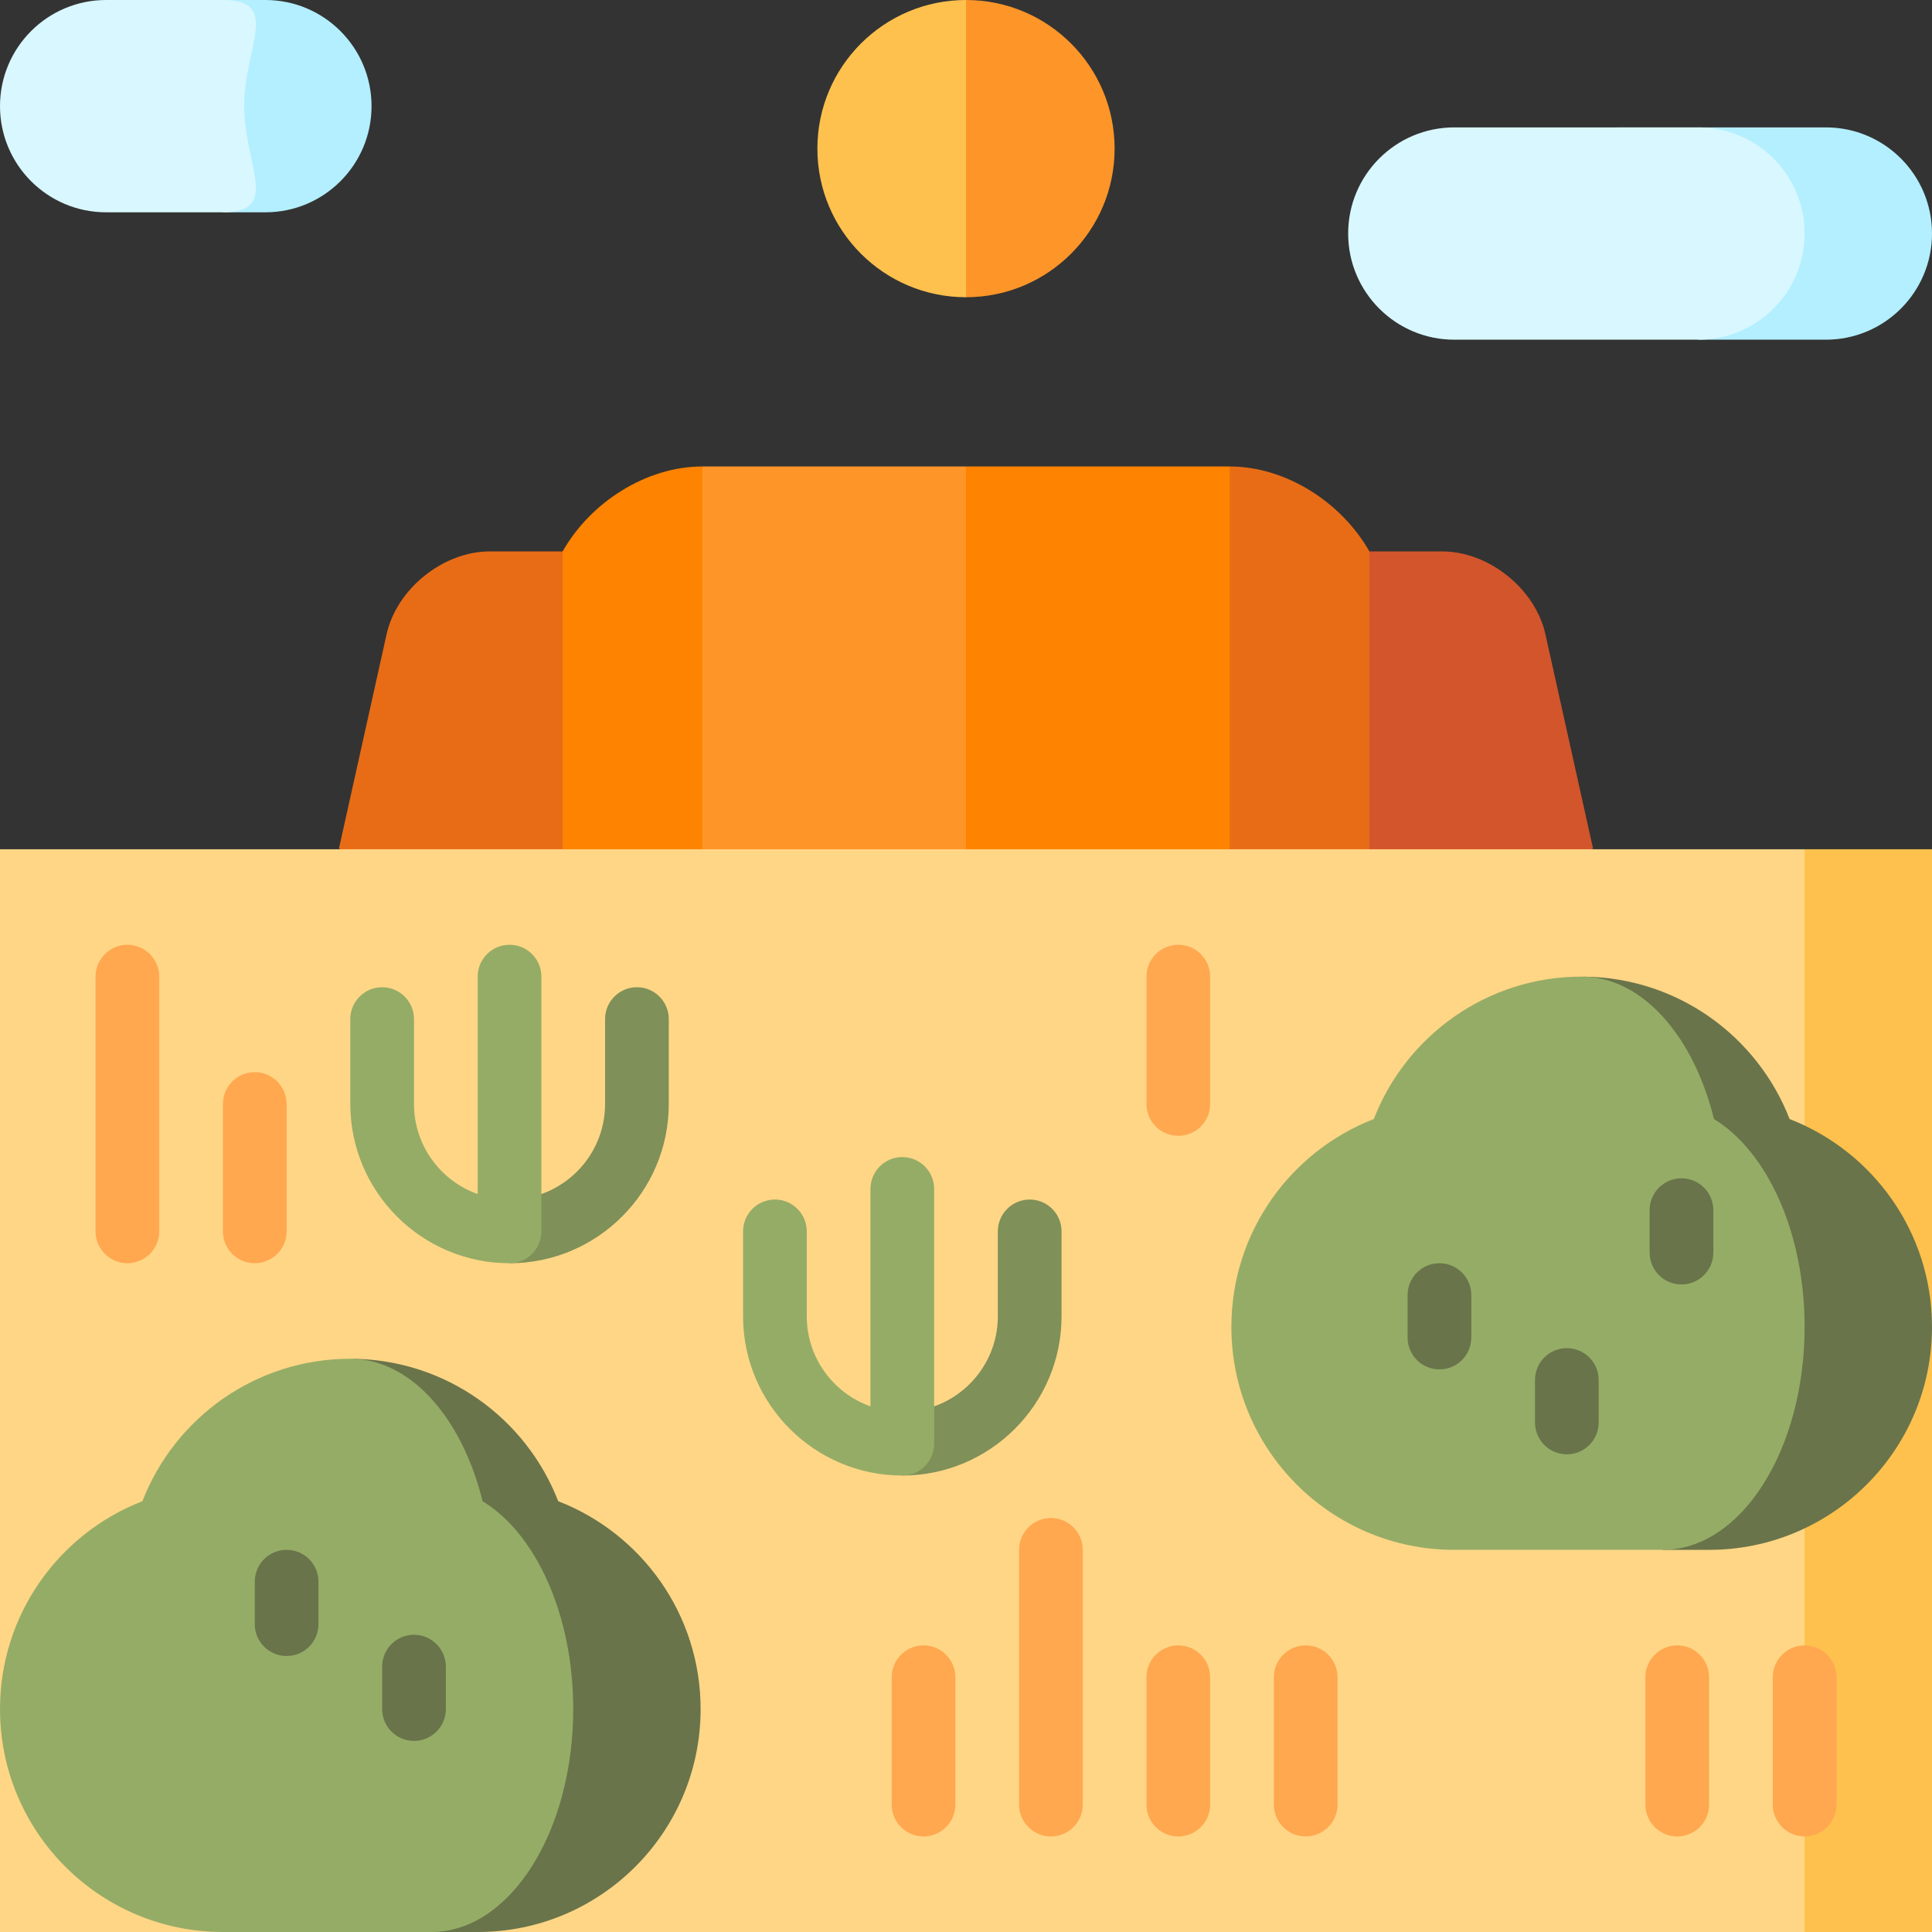
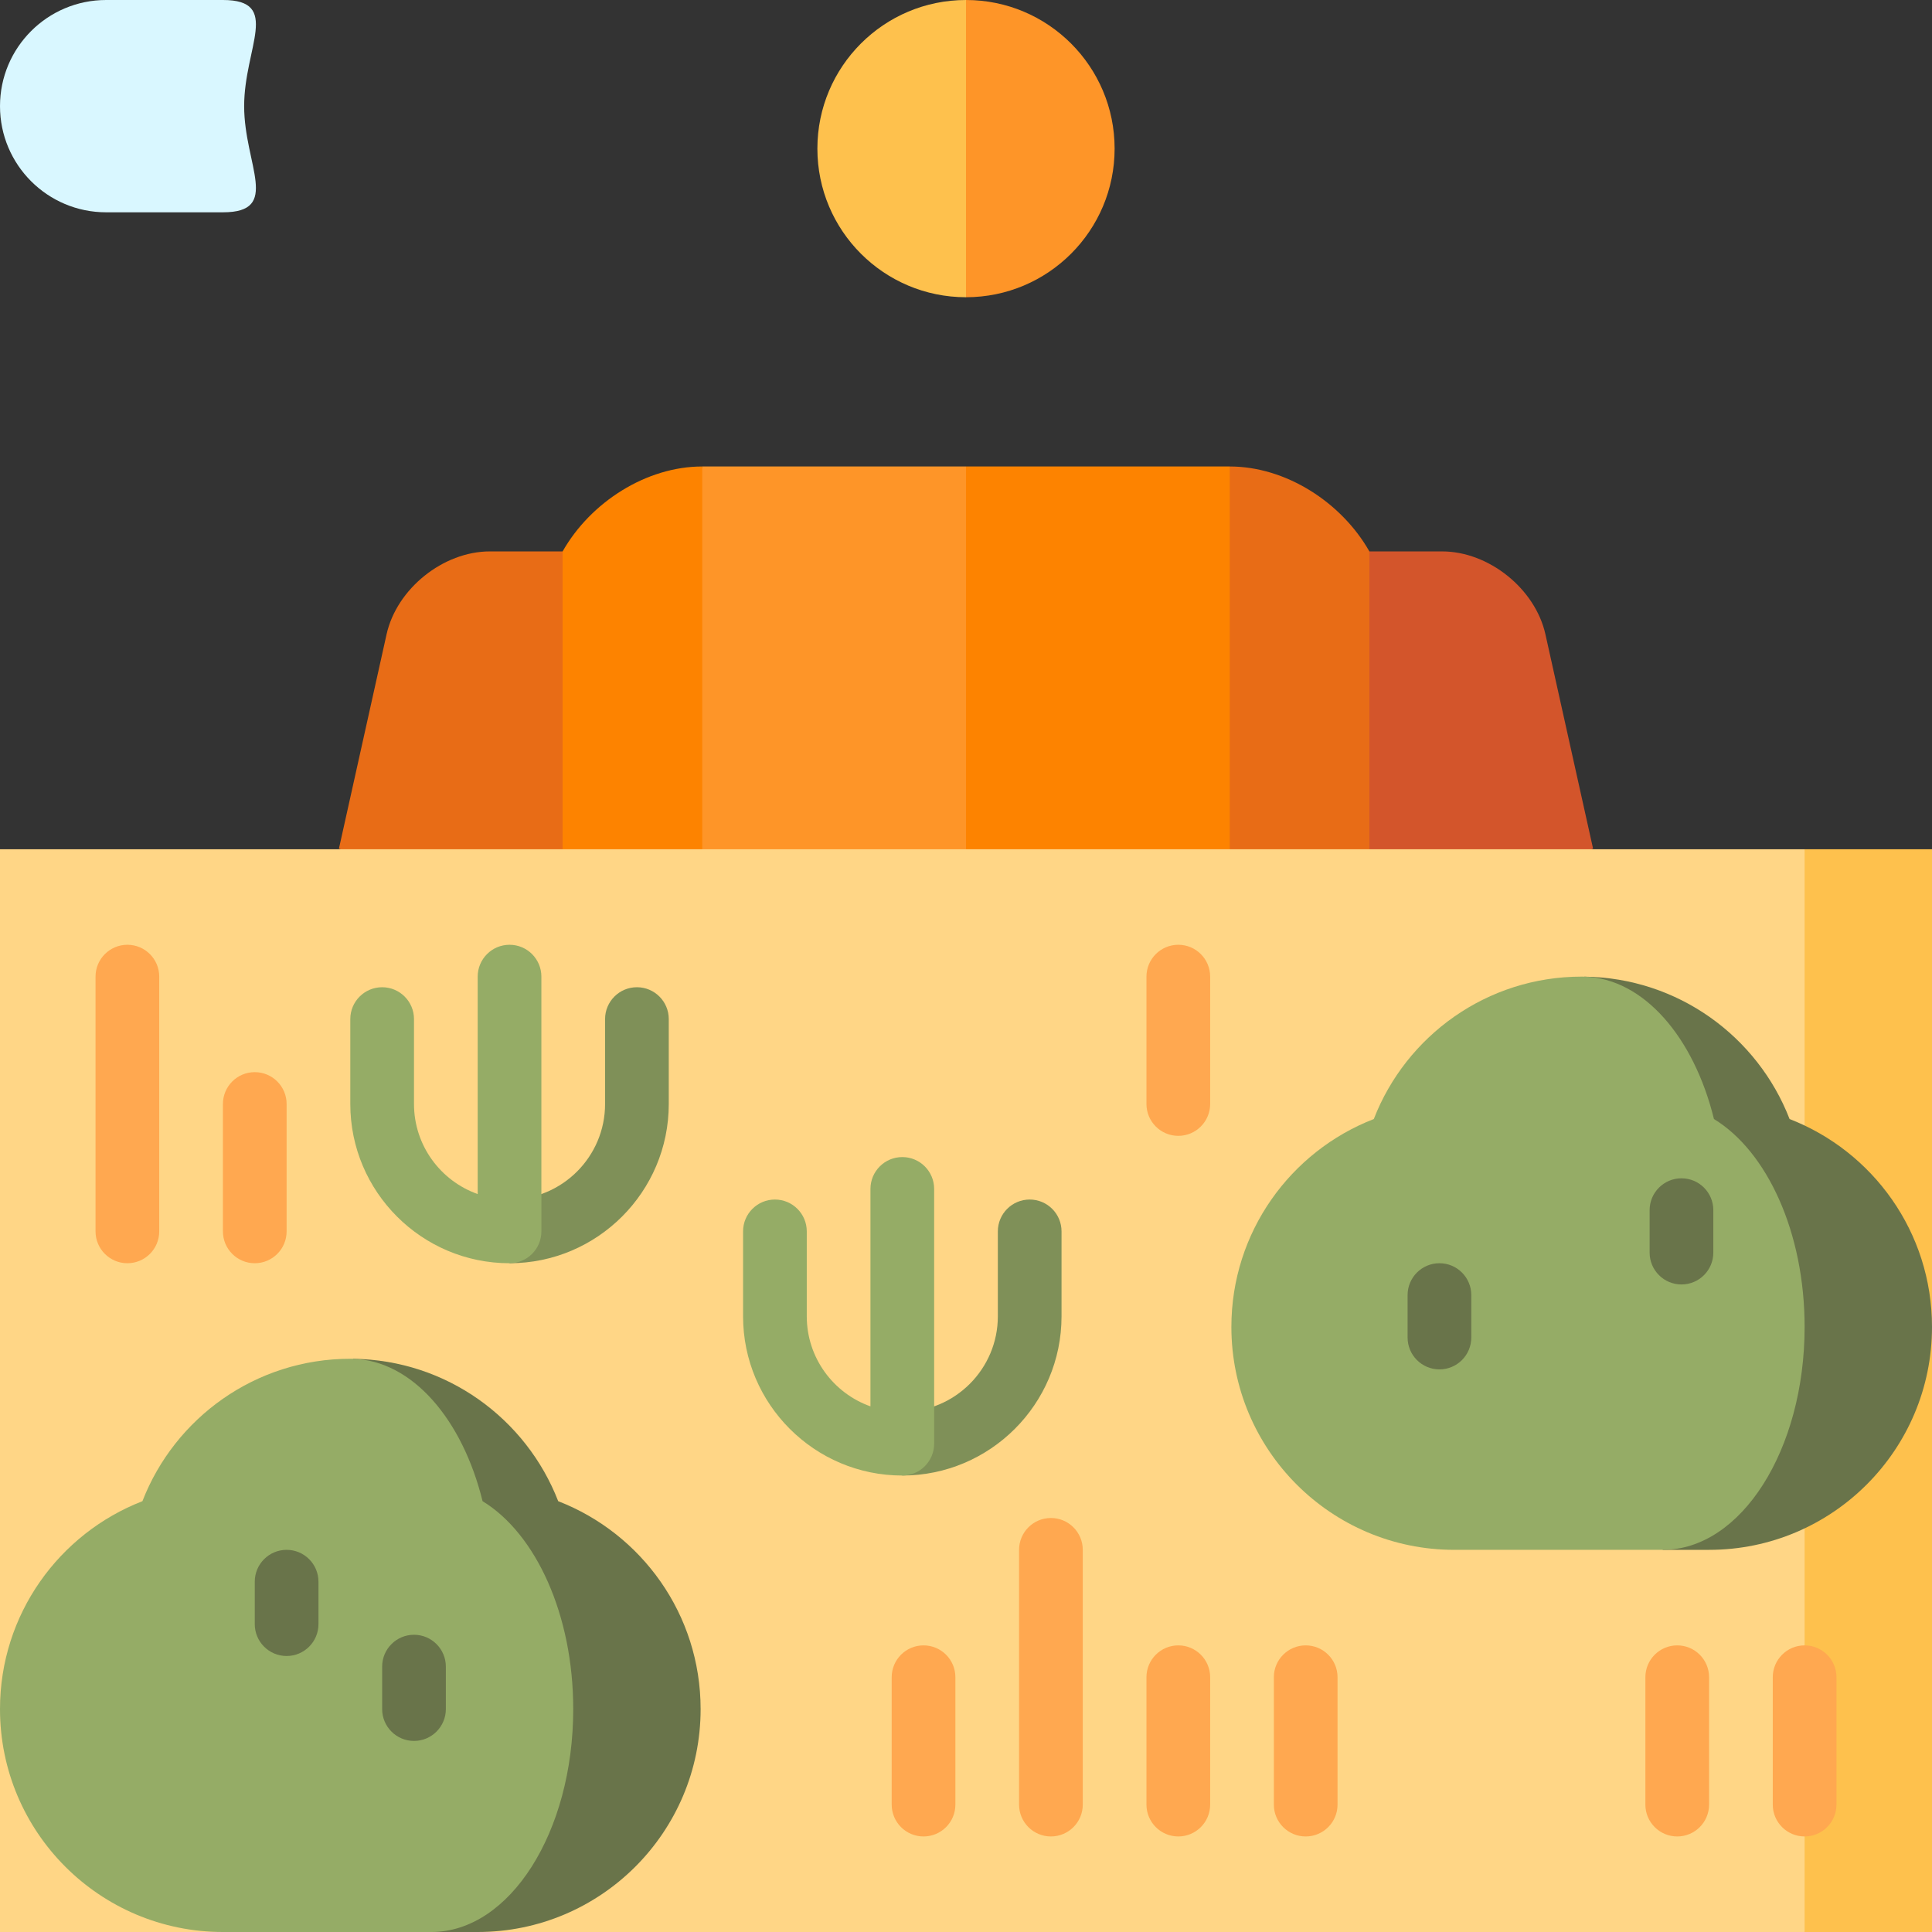
<svg xmlns="http://www.w3.org/2000/svg" version="1.1" id="Layer_1" x="0px" y="0px" viewBox="0 0 512 512" style="enable-background:new 0 0 512 512;" xml:space="preserve">
  <rect x="0" y="0" width="512" height="512" fill="#333333" stroke="none" />
  <path style="fill:#D3552B;" d="M409.555,168.105l12.626,56.793l-81.785,33.758l22.505-112.527h19.265  C394.544,146.128,406.866,156.019,409.555,168.105z" />
  <path style="fill:#E86C16;" d="M362.901,146.128v112.527h-70.757l33.758-135.033C340.733,123.623,355.497,133.086,362.901,146.128z" />
  <polygon style="fill:#FD8300;" points="325.902,123.623 325.902,258.656 222.242,258.656 256,123.623 " />
  <polygon style="fill:#FE9528;" points="256,123.623 256,258.656 152.34,258.656 186.098,123.623 " />
  <path style="fill:#E86C16;" d="M149.099,146.128l33.758,112.527l-93.038-33.758l12.626-56.793  c2.689-12.085,15.011-21.977,27.389-21.977H149.099z" />
  <path style="fill:#FD8300;" d="M186.098,123.623v135.033h-36.999V146.128C156.503,133.086,171.267,123.623,186.098,123.623z" />
  <polygon style="fill:#FEC14D;" points="512,225.055 512,512 478.242,512 399.473,368.527 478.242,225.055 " />
  <polygon style="fill:#FFD686;" points="478.242,225.055 478.242,512 114.317,512 86.697,489.495 59.077,512 0,512 0,225.055 " />
  <path style="fill:#69744A;" d="M147.929,397.83c-8.473-21.864-29.561-37.427-54.351-37.73L114.317,512h12.277  c32.622,0,59.077-26.455,59.077-59.077C185.67,427.818,170.007,406.393,147.929,397.83z" />
  <path style="fill:#95AC66;" d="M127.887,397.83c14.055,8.563,24.025,29.989,24.025,55.093c0,32.622-16.834,59.077-37.595,59.077  h-55.24C26.455,512,0,485.545,0,452.923c0-25.105,15.664-46.53,37.742-55.093c8.563-22.078,29.989-37.742,55.093-37.742  c0.248,0,0.495,0,0.743,0.011C109.242,360.583,122.542,376.101,127.887,397.83z" />
  <g>
    <path style="fill:#69744A;" d="M75.956,438.857c-4.661,0-8.44-3.779-8.44-8.44v-11.253c0-4.661,3.779-8.44,8.44-8.44   s8.44,3.779,8.44,8.44v11.253C84.396,435.078,80.617,438.857,75.956,438.857z" />
    <path style="fill:#69744A;" d="M109.714,461.363c-4.661,0-8.44-3.779-8.44-8.44V441.67c0-4.661,3.779-8.44,8.44-8.44   c4.661,0,8.44,3.779,8.44,8.44v11.253C118.154,457.584,114.375,461.363,109.714,461.363z" />
    <path style="fill:#69744A;" d="M474.258,296.555c-8.473-21.864-29.561-37.427-54.351-37.73l20.739,151.901h12.277   c32.622,0,59.077-26.455,59.077-59.077C512,326.543,496.336,305.118,474.258,296.555z" />
  </g>
  <path style="fill:#95AC66;" d="M454.217,296.555c14.055,8.563,24.025,29.989,24.025,55.093c0,32.622-16.834,59.077-37.595,59.077  h-55.24c-32.622,0-59.077-26.455-59.077-59.077c0-25.105,15.664-46.53,37.742-55.093c8.563-22.078,29.989-37.742,55.093-37.742  c0.248,0,0.495,0,0.743,0.011C435.571,259.308,448.872,274.826,454.217,296.555z" />
  <g>
    <path style="fill:#69744A;" d="M381.468,362.901c-4.661,0-8.44-3.779-8.44-8.44v-11.253c0-4.661,3.779-8.44,8.44-8.44   s8.44,3.779,8.44,8.44v11.253C389.908,359.122,386.129,362.901,381.468,362.901z" />
-     <path style="fill:#69744A;" d="M415.226,385.407c-4.661,0-8.44-3.779-8.44-8.44v-11.253c0-4.661,3.779-8.44,8.44-8.44   c4.661,0,8.44,3.779,8.44,8.44v11.253C423.666,381.628,419.887,385.407,415.226,385.407z" />
    <path style="fill:#69744A;" d="M445.609,340.396c-4.661,0-8.44-3.779-8.44-8.44v-11.253c0-4.661,3.779-8.44,8.44-8.44   c4.661,0,8.44,3.779,8.44,8.44v11.253C454.048,336.617,450.27,340.396,445.609,340.396z" />
  </g>
  <path style="fill:#7F9058;" d="M168.791,261.626c-4.661,0-8.44,3.779-8.44,8.44v22.505c0,13.961-11.357,25.319-25.319,25.319v16.879  c23.268,0,42.198-18.929,42.198-42.198v-22.505C177.231,265.405,173.452,261.626,168.791,261.626z" />
  <path style="fill:#95AC66;" d="M135.033,250.374c-4.661,0-8.44,3.779-8.44,8.44v57.625c-9.823-3.484-16.879-12.864-16.879-23.867  v-22.505c0-4.661-3.779-8.44-8.44-8.44c-4.661,0-8.44,3.779-8.44,8.44v22.505c0,23.268,18.929,42.198,42.198,42.198  c4.661,0,8.44-3.779,8.44-8.44v-67.516C143.473,254.152,139.694,250.374,135.033,250.374z" />
  <path style="fill:#7F9058;" d="M272.879,317.89c-4.661,0-8.44,3.779-8.44,8.44v22.505c0,13.961-11.357,25.319-25.319,25.319v16.879  c23.268,0,42.198-18.929,42.198-42.198V326.33C281.319,321.669,277.54,317.89,272.879,317.89z" />
  <path style="fill:#95AC66;" d="M239.121,306.637c-4.661,0-8.44,3.779-8.44,8.44v57.625c-9.823-3.484-16.879-12.864-16.879-23.867  V326.33c0-4.661-3.779-8.44-8.44-8.44c-4.661,0-8.44,3.779-8.44,8.44v22.505c0,23.268,18.929,42.198,42.198,42.198  c4.661,0,8.44-3.779,8.44-8.44v-67.516C247.56,310.416,243.782,306.637,239.121,306.637z" />
  <path style="fill:#FE9528;" d="M256,0l-22.505,39.385L256,78.769c21.752,0,39.385-17.633,39.385-39.385S277.752,0,256,0z" />
  <path style="fill:#FEC14D;" d="M216.615,39.385c0,21.752,17.633,39.385,39.385,39.385V0C234.248,0,216.615,17.633,216.615,39.385z" />
-   <path style="fill:#B3EFFF;" d="M483.868,33.758H450.11v56.264h33.758C499.408,90.022,512,77.43,512,61.89  S499.408,33.758,483.868,33.758z" />
-   <path style="fill:#D9F7FF;" d="M450.11,33.758c15.54,0,28.132,12.592,28.132,28.132S465.65,90.022,450.11,90.022h-64.703  c-15.54,0-28.132-12.592-28.132-28.132s12.592-28.132,28.132-28.132H450.11z" />
-   <path style="fill:#B3EFFF;" d="M70.33,0H59.077v56.264H70.33c15.54,0,28.132-12.592,28.132-28.132S85.87,0,70.33,0z" />
  <path style="fill:#D9F7FF;" d="M59.077,0c15.54,0,5.626,12.592,5.626,28.132s9.914,28.132-5.626,28.132H28.132  C12.592,56.264,0,43.672,0,28.132S12.592,0,28.132,0H59.077z" />
  <g>
    <path style="fill:#FFA850;" d="M33.758,334.769c-4.661,0-8.44-3.779-8.44-8.44v-67.516c0-4.661,3.779-8.44,8.44-8.44   s8.44,3.779,8.44,8.44v67.516C42.198,330.991,38.419,334.769,33.758,334.769z" />
    <path style="fill:#FFA850;" d="M67.516,334.769c-4.661,0-8.44-3.779-8.44-8.44v-33.758c0-4.661,3.779-8.44,8.44-8.44   s8.44,3.779,8.44,8.44v33.758C75.956,330.991,72.177,334.769,67.516,334.769z" />
    <path style="fill:#FFA850;" d="M312.264,301.011c-4.661,0-8.44-3.779-8.44-8.44v-33.758c0-4.661,3.779-8.44,8.44-8.44   s8.44,3.779,8.44,8.44v33.758C320.703,297.232,316.925,301.011,312.264,301.011z" />
    <path style="fill:#FFA850;" d="M312.264,486.681c-4.661,0-8.44-3.779-8.44-8.44v-33.758c0-4.661,3.779-8.44,8.44-8.44   s8.44,3.779,8.44,8.44v33.758C320.703,482.903,316.925,486.681,312.264,486.681z" />
    <path style="fill:#FFA850;" d="M244.747,486.681c-4.661,0-8.44-3.779-8.44-8.44v-33.758c0-4.661,3.779-8.44,8.44-8.44   s8.44,3.779,8.44,8.44v33.758C253.187,482.903,249.408,486.681,244.747,486.681z" />
    <path style="fill:#FFA850;" d="M278.505,486.681c-4.661,0-8.44-3.779-8.44-8.44v-67.517c0-4.661,3.779-8.44,8.44-8.44   c4.661,0,8.44,3.779,8.44,8.44v67.517C286.945,482.903,283.166,486.681,278.505,486.681z" />
    <path style="fill:#FFA850;" d="M346.022,486.681c-4.661,0-8.44-3.779-8.44-8.44v-33.758c0-4.661,3.779-8.44,8.44-8.44   s8.44,3.779,8.44,8.44v33.758C354.462,482.903,350.683,486.681,346.022,486.681z" />
    <path style="fill:#FFA850;" d="M478.242,486.681c-4.661,0-8.44-3.779-8.44-8.44v-33.758c0-4.661,3.779-8.44,8.44-8.44   s8.44,3.779,8.44,8.44v33.758C486.681,482.903,482.903,486.681,478.242,486.681z" />
    <path style="fill:#FFA850;" d="M444.484,486.681c-4.661,0-8.44-3.779-8.44-8.44v-33.758c0-4.661,3.779-8.44,8.44-8.44   c4.661,0,8.44,3.779,8.44,8.44v33.758C452.923,482.903,449.144,486.681,444.484,486.681z" />
  </g>
  <g>
</g>
  <g>
</g>
  <g>
</g>
  <g>
</g>
  <g>
</g>
  <g>
</g>
  <g>
</g>
  <g>
</g>
  <g>
</g>
  <g>
</g>
  <g>
</g>
  <g>
</g>
  <g>
</g>
  <g>
</g>
  <g>
</g>
</svg>